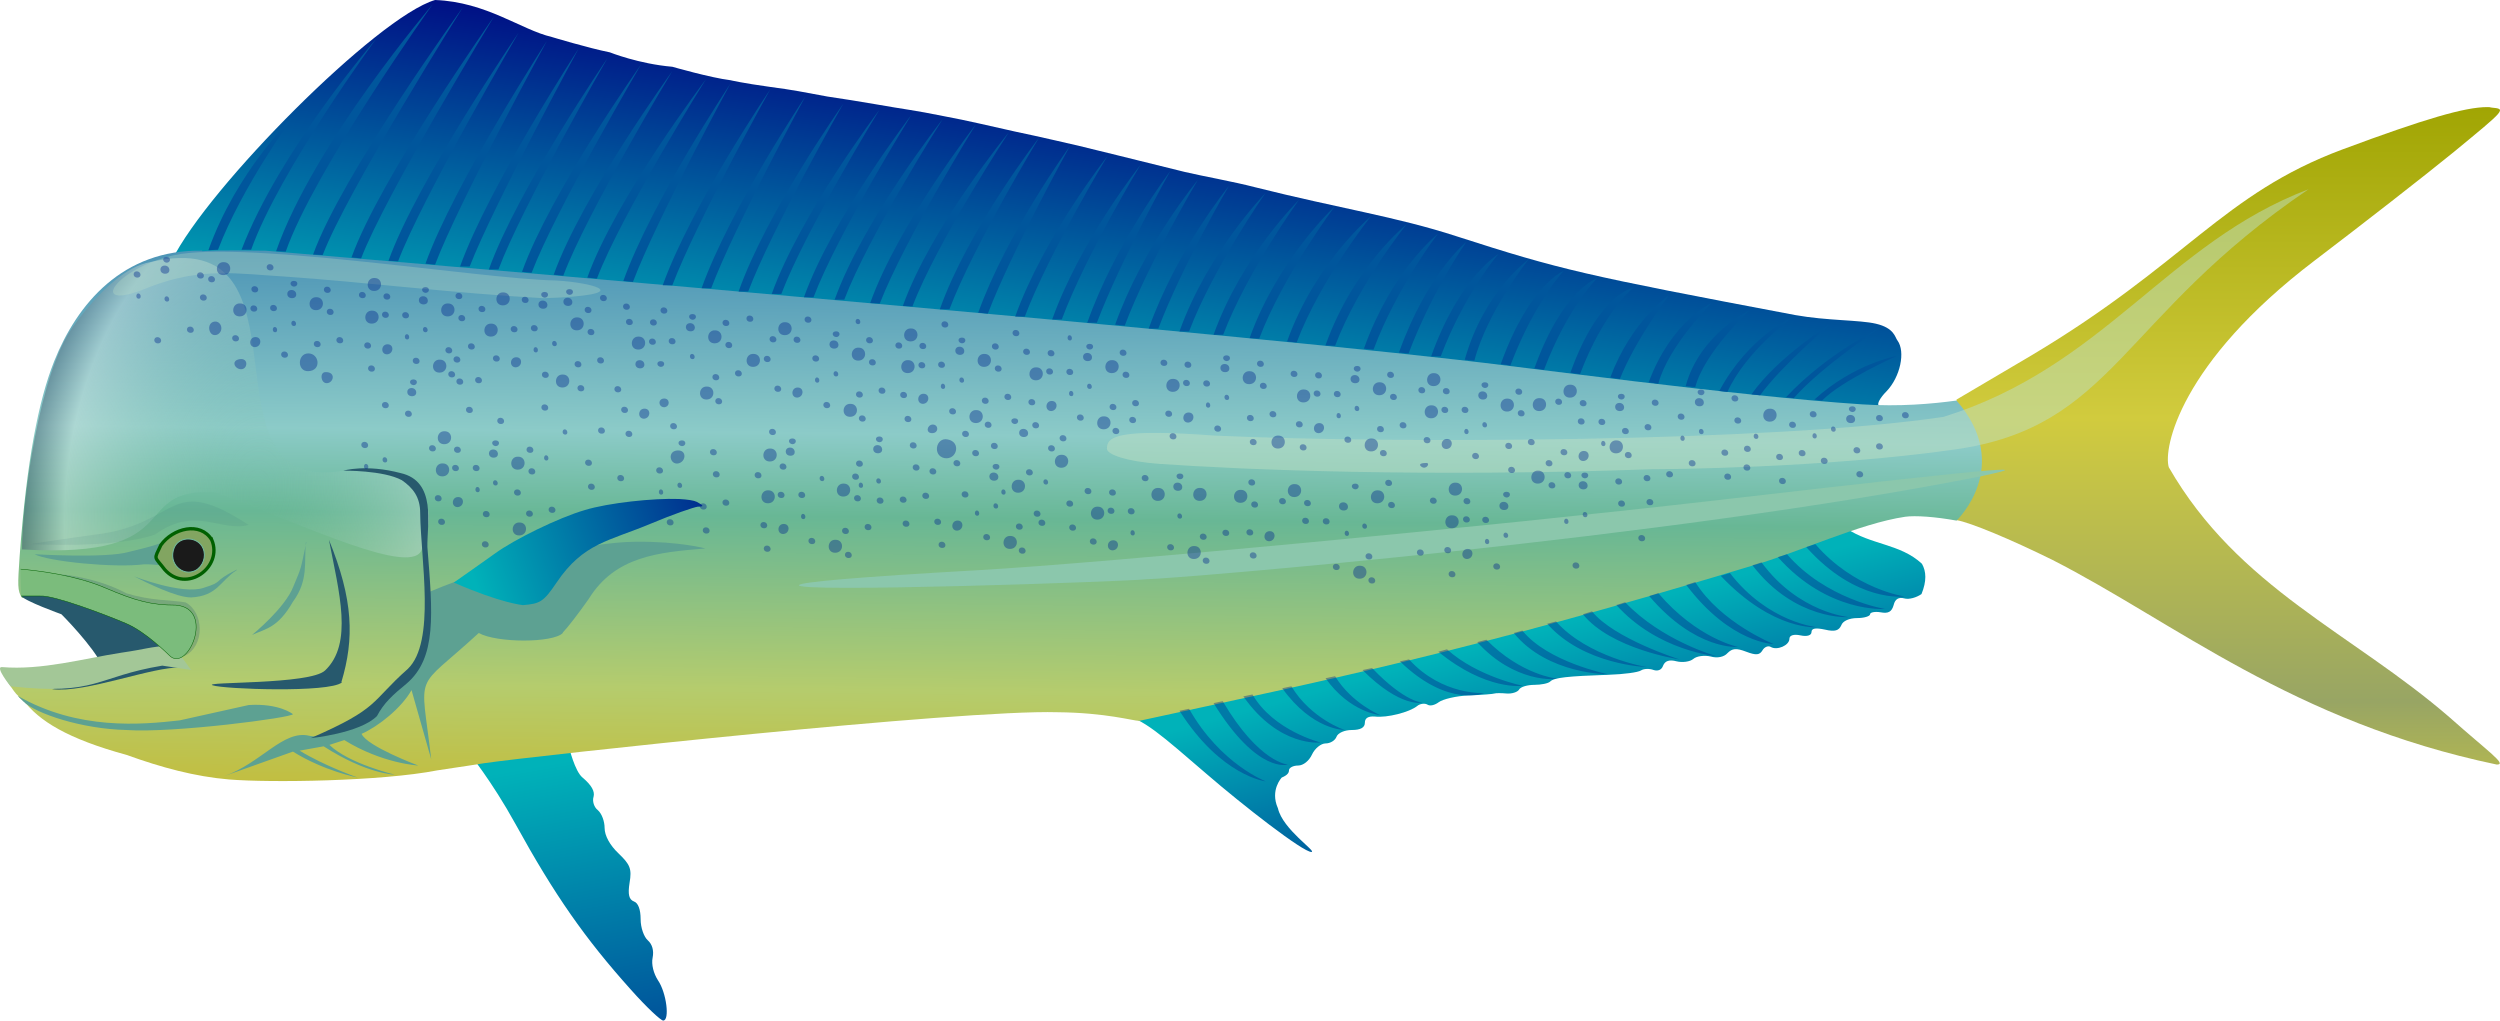
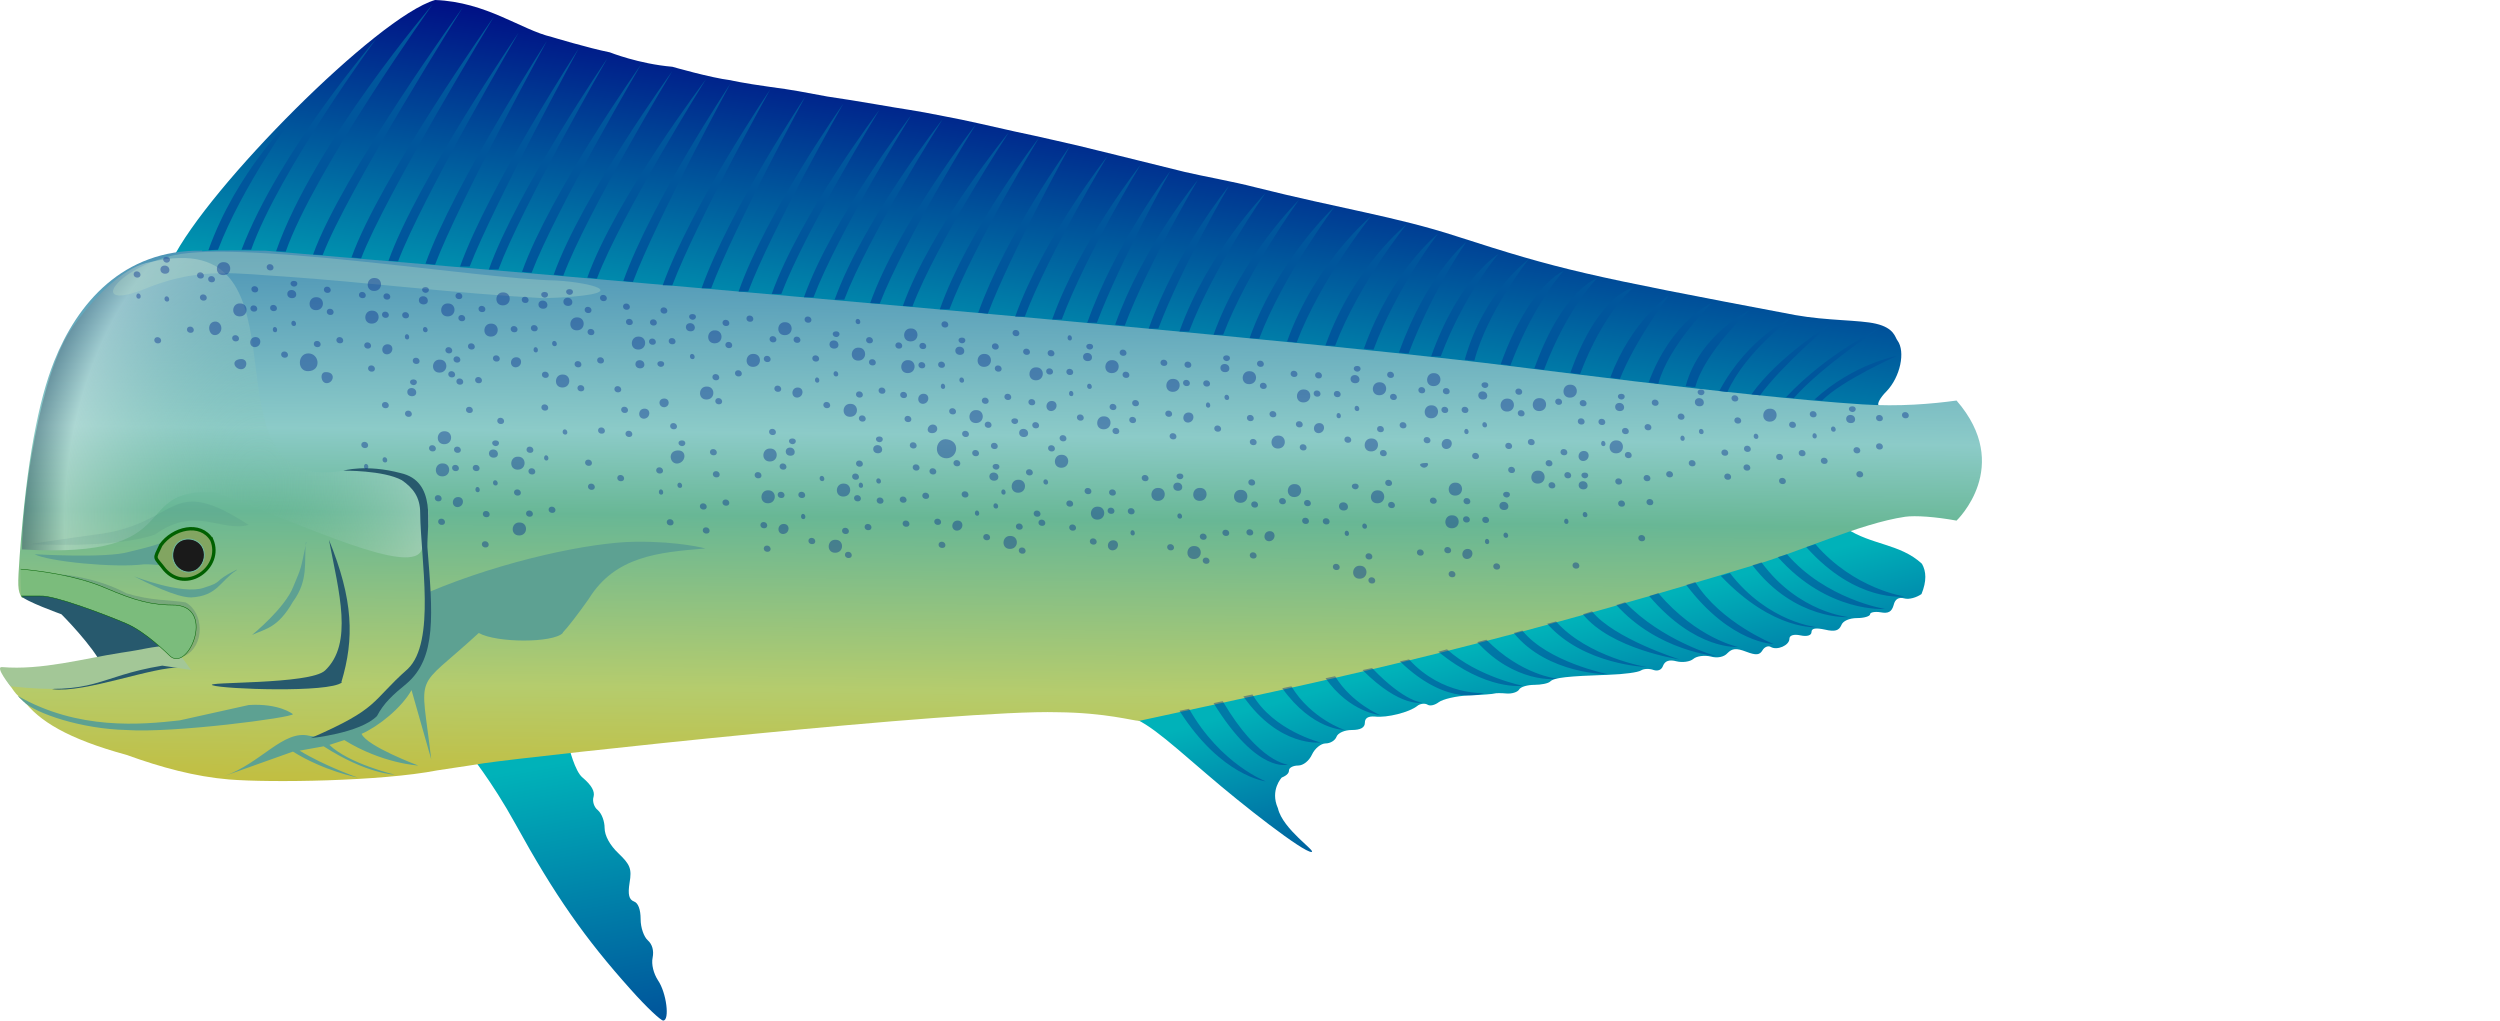
<svg xmlns="http://www.w3.org/2000/svg" xmlns:xlink="http://www.w3.org/1999/xlink" viewBox="-.991 -7.6 520.55 212.5">
  <radialGradient id="a" cx="26.3" cy="114.2" r="25.5" gradientTransform="matrix(.4 -3.1 2 .3 -186.5 142.1)" gradientUnits="userSpaceOnUse">
    <stop stop-color="#6fbb9f" stop-opacity="0" offset="0" />
    <stop stop-color="#cde4de" offset=".769" />
    <stop stop-color="#142846" offset="1" />
  </radialGradient>
  <filter id="b" x="0" width="1" color-interpolation-filters="sRGB">
    <feGaussianBlur stdDeviation=".257" />
  </filter>
  <linearGradient id="c" x1="160.6" x2="150.5" y1="-7.2" y2="69.7" gradientUnits="userSpaceOnUse">
    <stop stop-color="#000080" offset="0" />
    <stop stop-color="#00b2b9" offset="1" />
  </linearGradient>
  <linearGradient id="d" x1="207" x2="188.5" y1="243.7" y2="138.3" gradientUnits="userSpaceOnUse" xlink:href="#c" />
  <linearGradient id="e" x1="307" x2="288.4" y1="199.8" y2="132.1" gradientUnits="userSpaceOnUse" xlink:href="#c" />
  <linearGradient id="f" x1="165.4" x2="100.9" y1="101.1" y2="122.8" gradientUnits="userSpaceOnUse" xlink:href="#c" />
  <linearGradient id="g" x1="160.6" x2="150.5" y1="-5.2" y2="71.7" gradientUnits="userSpaceOnUse" xlink:href="#c" />
  <linearGradient id="h" x1="226.3" x2="224.4" y1="2.1" y2="186.5" gradientUnits="userSpaceOnUse">
    <stop stop-color="#0052a0" offset="0" />
    <stop stop-color="#8ccbc8" offset=".44" />
    <stop stop-color="#68b795" offset=".534" />
    <stop stop-color="#b5cc6d" offset=".729" />
    <stop stop-color="#d4aa00" offset="1" />
  </linearGradient>
  <linearGradient id="i" x1="376" x2="376" y1="11.3" y2="172.9" gradientUnits="userSpaceOnUse" xlink:href="#c">
    <stop stop-color="#9ea300" offset="0" />
    <stop stop-color="#d1cb3e" offset=".422" />
    <stop stop-color="#98a564" offset=".787" />
    <stop stop-color="#d4ce39" offset="1" />
  </linearGradient>
  <path d="m113.9.1c-6.4-1.5-13.6-7.3-24.3-7.7-12 3.5-47.3 39-54.8 54.2l356 30.7-.6-.5c-.4-.3.3-1.6 1.6-2.9 2.9-3 4-8.3 2.3-10.6-.5-.6-.6-2.6-4.5-3.5-3.4-.8-10.1-.6-16.8-1.8-43.9-8.3-48.8-9.4-70.5-16.4-12.6-4.1-24.4-5.8-41.9-10.2-4.6-1.2-10.9-2.3-14.7-3.2-8.4-2.1-21.9-5.4-21.9-5.4s-9-2.1-13.4-3c-5-1.1-9.9-2.3-14.8-3.2-6.4-1.3-8.1-1.4-14.3-2.5-3.4-.6-6.7-1.1-10-1.6-4.8-.9-7.3-1.4-11.9-2-5.8-.8-8.3-1.4-8.3-1.4-4.1-.5-12.1-2.8-12.1-2.8-7-.6-13-3-13-3-4.5-.9-12.1-3.2-12.1-3.2z" fill="url(#g)" />
  <path d="m383.5 102.5-151.1 38.7c4.4.5 8.8 4.6 17.9 12.4 7.4 6.4 20.1 16.3 21.8 16.2 1.1-.1-6-4.7-7-9.1-1.7-3.8.8-6.4.8-6.4 1.2-.5 1.5-1 1.5-1.5s.8-1 1.9-1 2.3-1 2.9-2.3 1.9-2.3 2.8-2.3c1 0 2-.6 2.3-1.4s1.7-1.4 3.2-1.4c1.8 0 2.7-.5 2.7-1.5s.7-1.4 2.1-1.3c2.5.3 7.2-.9 8.8-2.2.6-.5 1.6-.6 2.1-.3.6.4 1.6.1 2.4-.5s3.6-1.3 6.3-1.4 5.1-.3 5.3-.4c.3-.1 1.4-.1 2.5 0s2.3-.3 2.6-.8c.3-.6 1.8-1 3.2-1s2.9-.3 3.3-.7c.8-.8 3.5-1.1 12.2-1.4 3.1-.1 6.1-.5 6.7-.9s1.8-.4 2.6-.1c.9.3 1.7 0 2-.9.4-1 1.3-1.3 2.8-.9 1.2.3 2.8.1 3.5-.5s2.3-.8 3.6-.5c1.4.4 2.8.1 3.5-.7 1-1 1.8-1.1 3.9-.3s2.8.7 3.4-.3c.4-.7 1.2-1 1.7-.7 1.3.8 3.9-.3 3.9-1.7 0-.7.9-1 2.3-.7s2.3 0 2.3-.7c0-.8.9-.9 2.8-.5 2.1.5 2.9.2 3.4-.9.3-.9 1.7-1.5 3.3-1.5 1.5 0 2.7-.4 2.7-.8s1-.6 2.2-.4c1.6.3 2.3-.1 2.7-1.5.3-1.3 1.1-1.7 2.2-1.4 1 .3 2.6-.2 3.6-.9 1.1-2.7 1-4.7.1-6.3-4.5-4.2-10.6-3.9-15.8-7.4z" fill="url(#e)" />
  <path d="m96.5 149s4.9 6 9.8 14.9c8.2 14.9 14.5 23.9 24.1 34.6 3.2 3.6 6.2 6.4 6.7 6.4 1.4 0 .7-5.8-1.1-8.4-.9-1.4-1.4-3.3-1.1-4.7.3-1.5-.1-2.8-1-3.6-.8-.7-1.5-2.6-1.5-4.4 0-2-.5-3.4-1.4-3.7-1-.4-1.3-1.4-.9-3.9.5-2.9.1-3.8-2.3-6.1-1.8-1.7-2.9-3.7-2.9-5.3 0-1.4-.6-3-1.4-3.7-.8-.6-1.2-1.9-.9-2.8.3-1.1-.4-2.4-2.3-4-1.6-1.3-2.8-6.3-2.8-6.3z" fill="url(#d)" />
-   <path d="m516.9 14.7c-4.6 0-12.9 2.4-30.1 8.8-25 9.3-32.6 23.7-64.8 42.9l-15.6 9.2v25.1c2.9.5 11.3 4 20 8.3 25.3 12.9 50 33.7 92.5 42.6 2.2 0-1.7-2.6-9.8-9.8-20.3-17.6-44-26.9-58.5-52.1-1.2-3.9 2.3-21.7 30.3-43 10-7.6 23.1-17.8 29.1-22.7 10.8-8.9 10.9-8.9 7.8-9.2-.3-.1-.6-.1-.9-.1z" fill="url(#i)" />
  <path d="m41.1 44.6c-16.5-.3-26 11-30.8 23-3.3 8.3-5.7 20.6-7.2 40.6-.4 6-.5 7.2.5 8.7 2.5.2 4.8.5 6.2 1.6l14.1 12.1-24.1 2.4s2 3.5 3 4.3c.4.7 1 .8 1 .8 3.3 4.4 9.2 8.1 21.6 11.5 7.2 2.6 14.2 4.5 21.3 5.1 8.6.7 31.6.4 43.4-1.9 1.1-.2 4.9-.7 9.8-1.5 10.4-1.5 99.2-11.2 119.3-10.6 10.1.1 15.8 1.8 17 1.8 39-8.5 67.1-14 127.6-32.3 9.5-2.7 22.4-8.8 31.9-10.2 2.1-.3 6.3 0 10.7.8 0 0 11.9-11.3 0-25-5.1.7-11.9 1.3-19.6.8-26.1-1.7-73-8.1-84.4-9.3-61.3-7-248.1-22.7-248.1-22.7-3 0-9-.2-13.2.1z" fill="url(#h)" />
  <path d="m43.8 94.9c18.5 6.8 41.6 18 43.1 11.7 1.5-6 2.9-7.1-1.7-13.5-2.5-3.5-8.7-2.9-14.7-2.7-31.5 5.5-4.2-52-40.3-43.4-4.5.8-10 5.2-15.9 13.3-7.2 9.7-10.7 36.9-10.7 46.5 35.3 2.1 21.8-12.9 40.2-11.9z" fill="url(#a)" opacity=".5" />
  <path d="m112.3 54.5c19.5-.7 10.6-3.2 2.5-3.7-15.4-.2-68.4-9-80.9-4.9-11.5 3-16.8 11.8-3.6 6.2 10.8-4.1 18-2.7 28.2-2.1 16.1 1.1 35.4 3.5 53.8 4.5z" fill="#bee1c5" opacity=".3" />
  <path d="m131.3 105.2c-9.3.1-27.3 3.9-42.8 10.4-1.2 11.6.9 14.2-10.9 23.3-4.4 2.4-9.7 7.7-14.2 6.7-5.4-1.3-10 5.7-17.7 8.4l14.3-5.1c6.6 4.1 13.5 5.4 13.5 5.4s-6.9-2.4-12.1-5.6l5-.9c9 5.8 14.8 5.9 14.8 5.9s-9.6-2.3-13.6-6.2l3.1-1c7.9 4.9 15.4 5.3 15.4 5.3s-10.7-4-11.8-6.6c3.6-1.6 8.3-5.4 10.4-9.1l4.1 14.4c-2.2-19.1-3.8-13.7 9.9-26.3 3.7 2.1 15.5 2.1 17.5 0v-.1c.9-.9 3.3-4 5.4-7 5.5-8.9 14.5-9.7 24.3-10.5 0 0-5.4-1.5-14.6-1.4z" fill="#5da192" />
  <g fill="#27596d">
    <path d="m83.6 134.8c6.4-5.4 5.5-14.6 4.4-28.5-.1-4.7 2-13.7-5.6-15.4-7.2-1.9-11.9-.5-11.9-.5s8.4-.1 12.2 2c2.3 1.6 3.8 3.5 3.8 6.8.1 9.7 3.3 26.9-2.6 32.5-7.8 6.9-5.7 8.1-20.2 14.4 0 0 10.2-1 13.8-4.6 1.4-2.7 3.4-4.5 6.1-6.7z" />
    <path d="m3.8 114.1-.3 2.4c.5 1 8.3 3.8 8.3 3.8s6.7 6.7 8.6 10.9l-10.5 4.7c6.8.9 21.1-4.8 26.8-4.5l-7.9-7.7c-11.1-5.4-12.4-7.5-25-9.6z" />
    <path transform="matrix(.9 .5 -.5 .9 59.9 -.3)" d="m41.8 120.4c-10-2-19.6-1.9-29.8-2.3 0 0 6.4-3 13.5-3.1 5.1-1.1 8.5-3.2 11.3-4.2 4.2-.1 7.8 5.7 5.1 9.6z" filter="url(#b)" opacity=".5" />
  </g>
  <path d="m35 126.7c-5.6.5-5.2.8-10.7 1.6-7.8 1.2-16.6 3.7-24.9 3-1.5-.1 1.8 4 1.8 4 18.1 2 17.7-2 31.6-4.3l6 .9z" fill="#a3c797" />
  <path d="m3.4 116.5h4c2.8-.2 13.6 3.9 17.8 5.7 4.1 1.7 9 6.6 9 6.6 3.8 4.1 9.8-9.8 1.4-10.4-5.1 0-8.4-.9-14.7-3.6s-14.2-3.6-17.6-3.9" fill="#7bbc7c" stroke="#006000" stroke-width=".1" />
  <path d="m62.8 105.3c-1.3 6-.9 4.9-2.7 9.2-1.7 4.5-8.6 10.1-8.6 10.1 2.9-1.3 5.4-1.5 8.5-6.9 3.3-4.5 2.3-8.2 2.7-12.4z" fill="#5da192" />
-   <path d="m140.4 96.3c-5.3-.2-14.7.8-19.6 2.3-5.5 1.6-14.7 6.1-18.8 9.1-1.5 1.1-7.8 5.5-8.5 6 9.8 4.3 14.4 4.7 14.4 4.7 3.6-.3 4.3-.7 7-4.7 5.6-8.3 10.9-8.6 19.7-12.3 4.5-1.9 8.9-3.4 9.7-3.5 1.3 0 1.3-.2-.2-1-.6-.3-1.9-.5-3.7-.6z" fill="url(#f)" />
  <path d="m31.3 103.7c-8.5 3-26 2-26 2 4-.7 15.1-2.2 15.1-2.2 16.2-2.6 13.9-12.5 30.4-1.8-5.7 1.6-11.1-4.1-19.5 2z" fill="#27596d" filter="url(#b)" opacity=".3" />
  <path d="m37.9 103.3c-5.6 2.5-7.5 2.9-12 4-4.6 1.4-19.7.5-19.7.5 2.8 1.5 16.6 2.9 22.8 2.1 5.5-.1 9.4 2.3 13.1.1z" fill="#5da192" />
  <path d="m43.1 104.8c-2.4-3.9-8.1-2.4-10.6 1.1-1.5 3.2-1.4 2.2.8 5.1 4.5 5.1 12.2-.5 9.8-6.2z" fill="#82a561" stroke="#006000" stroke-width=".7" />
  <path d="m39.7 111.2c1.6-.9 2.3-2.9 1.6-4.6-1-2.5-4.9-2.7-6-.2-1.4 3.4 1.8 6.1 4.4 4.8z" fill="#1a1a1a" stroke="#71bca1" stroke-width=".2" />
  <path d="m50.8 139.2c6.4-.4 9.2 1.9 9.2 1.9 0 .7-24.9 4-34.7 3.3-9.2-.2-18.9-3.4-21.5-6l-1.1-1.1c12.6 7.2 25.7 6 33.7 5.1z" fill="#5da192" />
  <path d="m48.3 111c-5.4 2.7-2.4 2.4-6.9 3.8-4.5 1.5-14.5-2.4-14.5-2.4 2.8 1.4 8.8 4.4 11.9 4.4 5.5-.3 6-3.4 9.5-5.7z" fill="#5da192" />
-   <path d="m203.1 111.1c-26.6 1.5-37 2.5-37.7 3.1-1.8 1.7 67.9-.7 72.5-1.2 5.5-.1 108.2-8.4 173.9-21.5 8.2-1.8 13.5-2.9-54.8 5-49.4 5.7-127.9 13.1-153.9 14.6z" fill="#8bc7ac" />
-   <path d="m479.7 31.8c-29.5 11.2-42.4 36.9-76 47.4-35.5 5.3-114.8 5.6-151.7 3.9-20.5-1.5-22.6.2-22.5 2.8.1 1.1 3.9 2.6 11.1 3.1 17.2 1.2 55.2 2.8 102.4 1.1 2.8 0 35.6-.2 63-4.1 33.3-4.7 34.3-27.5 73.7-54.2z" fill="#bee1c5" opacity=".5" />
  <path d="m70.1 134.4c2.7-9 2.5-17.1-2.6-29.6 2.1 10.9 5.1 21.6-.8 27.2-3.1 3-25.8 2.3-23.4 3.1 2.3.8 24.2 1.6 26.9-.6z" fill="#27596d" />
  <g fill="#00268c">
    <path d="m210.3 80.7c.9 0 1-1.2 0-1.2s-.9 1.1 0 1.2zm6.4 11.5c.6 0 .8 1.1.1 1.1s-.7-1.1-.1-1.1zm-4.6-10.5c1.2 0 1.4 1.7.1 1.7s-1.3-1.7-.1-1.7zm8.2 1.3c.9 0 1.1 1.3.1 1.3s-1-1.3-.1-1.3zm-5.4 15.7c.9 0 1.1 1.3.1 1.3s-1-1.3-.1-1.3zm3-13.6c.9 0 1.1 1.3.1 1.3s-1-1.3-.1-1.3zm16.9-5.9c.9 0 1.1 1.3.1 1.3s-1-1.3-.1-1.3zm-12.5 22.4c.9 0 1.1 1.3.1 1.3s-1-1.3-.1-1.3zm-.6-5c.9 0 1.1 1.3.1 1.3s-1-1.3-.1-1.3zm-13.8-2.3c.6 0 .7 1.1.1 1.1-.7 0-.6-1.1-.1-1.1zm-1.9-9.7c.9 0 1.1 1.3.1 1.3s-1-1.3-.1-1.3zm-88.4-30.8c.9 0 1-1.2 0-1.2s-.9 1.1 0 1.2zm60 5c.6 0 .8 1.1.1 1.1s-.7-1.1-.1-1.1zm-60.4-4.4c1.2 0 1.4 1.7.1 1.7s-1.3-1.7-.1-1.7zm20 2c.9 0 1.1 1.3.1 1.3s-1-1.3-.1-1.3zm58.5 2.9c.9 0 1.1 1.3.1 1.3s-1-1.3-.1-1.3zm-71.1-5.5c.9 0 1.1 1.3.1 1.3s-1-1.3-.1-1.3zm42.6 4.5c.9 0 1.1 1.3.1 1.3s-1-1.3-.1-1.3zm-12.1-.2c.9 0 1.1 1.3.1 1.3s-1-1.3-.1-1.3zm55.4 3c.9 0 1.1 1.3.1 1.3s-1-1.3-.1-1.3zm11.2 1.1c.6 0 .7 1.1.1 1.1-.7 0-.6-1.1-.1-1.1zm-92.3-6.6c.9 0 1.1 1.3.1 1.3s-1-1.3-.1-1.3zm11.6 29.7c.9 0 1-1.2 0-1.2s-.9 1.1 0 1.2zm-.5 7.6c.6 0 .8 1.1.1 1.1s-.7-1.1-.1-1.1zm-.5-6.7c2.1-.2 1.9 2.4.2 2.7s-2.3-2.5-.2-2.7zm8.1 4.3c.9 0 1.1 1.3.1 1.3s-1-1.3-.1-1.3zm-9.6 10c.9 0 1.1 1.3.1 1.3s-1-1.3-.1-1.3zm9-14.6c.9 0 1.1 1.3.1 1.3s-1-1.3-.1-1.3zm2.6 10.5c.9 0 1.1 1.3.1 1.3s-1-1.3-.1-1.3zm-4.1 5.8c.9 0 1.1 1.3.1 1.3s-1-1.3-.1-1.3zm-.6-5c.9 0 1.1 1.3.1 1.3s-1-1.3-.1-1.3zm-8.8-2.9c.6 0 .7 1.1.1 1.1-.7 0-.6-1.1-.1-1.1zm-.3-4.6c.9 0 1.1 1.3.1 1.3s-1-1.3-.1-1.3zm192.7 2.3c.9 0 1-1.2 0-1.2s-.9 1.1 0 1.2zm0 7c.6 0 .8 1.1.1 1.1s-.7-1.1-.1-1.1zm-.4-6.4c1.2 0 1.4 1.7.1 1.7s-1.3-1.7-.1-1.7zm8 4c.9 0 1.1 1.3.1 1.3s-1-1.3-.1-1.3zm-9.5 12.9c.9 0 1.1 1.3.1 1.3s-1-1.3-.1-1.3zm8.9-17.5c.9 0 1.1 1.3.1 1.3s-1-1.3-.1-1.3zm10.6-1.5c.9 0 1.1 1.3.1 1.3s-1-1.3-.1-1.3zm-4.1 5.8c.9 0 1.1 1.3.1 1.3s-1-1.3-.1-1.3zm-.6-5c.9 0 1.1 1.3.1 1.3s-1-1.3-.1-1.3zm-16.8 9.1c.6 0 .7 1.1.1 1.1-.7 0-.6-1.1-.1-1.1zm15.7 3.4c.9 0 1.1 1.3.1 1.3s-1-1.3-.1-1.3zm43.9-25.6c.9 0 1-1.2 0-1.2s-.9 1.1 0 1.2zm-4 3c.6 0 .8 1.1.1 1.1s-.7-1.1-.1-1.1zm3.6-2.4c1.2 0 1.4 1.7.1 1.7s-1.3-1.7-.1-1.7zm6 0c.9 0 1.1 1.3.1 1.3s-1-1.3-.1-1.3zm-11.5 8.9c.9 0 1.1 1.3.1 1.3s-1-1.3-.1-1.3zm16.9-9.5c.9 0 1.1 1.3.1 1.3s-1-1.3-.1-1.3zm-5.4 6.5c.9 0 1.1 1.3.1 1.3s-1-1.3-.1-1.3zm-4.1 5.8c.9 0 1.1 1.3.1 1.3s-1-1.3-.1-1.3zm-.6-5c.9 0 1.1 1.3.1 1.3s-1-1.3-.1-1.3zm-8.8-2.9c.6 0 .7 1.1.1 1.1-.7 0-.6-1.1-.1-1.1zm-.3-4.6c.9 0 1.1 1.3.1 1.3s-1-1.3-.1-1.3zm-23.3-3.3c.9 0 1-1.2 0-1.2s-.9 1.1 0 1.2zm0 7c.6 0 .8 1.1.1 1.1s-.7-1.1-.1-1.1zm-.4-6.4c1.2 0 1.4 1.7.1 1.7s-1.3-1.7-.1-1.7zm8 4c.9 0 1.1 1.3.1 1.3s-1-1.3-.1-1.3zm-9.5 8.9c.9 0 1.1 1.3.1 1.3s-1-1.3-.1-1.3zm8.9-13.5c.9 0 1.1 1.3.1 1.3s-1-1.3-.1-1.3zm2.6 10.5c.9 0 1.1 1.3.1 1.3s-1-1.3-.1-1.3zm-4.1 5.8c.9 0 1.1 1.3.1 1.3s-1-1.3-.1-1.3zm-.6-5c.9 0 1.1 1.3.1 1.3s-1-1.3-.1-1.3zm-8.8-2.9c.6 0 .7 1.1.1 1.1-.7 0-.6-1.1-.1-1.1zm-.3-4.6c.9 0 1.1 1.3.1 1.3s-1-1.3-.1-1.3zm-315.3-31.4c.9 0 1-1.2 0-1.2s-.9 1.1 0 1.2zm0 7c.6 0 .8 1.1.1 1.1s-.7-1.1-.1-1.1zm-.4-6.4c1.2 0 1.4 1.7.1 1.7s-1.3-1.7-.1-1.7zm8 6c.9 0 1.1 1.3.1 1.3s-1-1.3-.1-1.3zm-9.5 8.9c.9 0 1.1 1.3.1 1.3s-1-1.3-.1-1.3zm8.9-13.5c.9 0 1.1 1.3.1 1.3s-1-1.3-.1-1.3zm2.8 10.3c1.6-.4 2.3 2 .7 2.7-1.7.6-2.3-2.3-.7-2.7zm11.7-12c.9 0 1.1 1.3.1 1.3s-1-1.3-.1-1.3zm-16.6 13c.9 0 1.1 1.3.1 1.3s-1-1.3-.1-1.3zm-10.8-6.9c.6 0 .7 1.1.1 1.1-.7 0-.6-1.1-.1-1.1zm-.3-4.6c.9 0 1.1 1.3.1 1.3s-1-1.3-.1-1.3zm57.6 23.7c.9 0 1-1.2 0-1.2s-.9 1.1 0 1.2zm-6 15c.6 0 .8 1.1.1 1.1s-.7-1.1-.1-1.1zm5.6-14.4c1.2 0 1.4 1.7.1 1.7s-1.3-1.7-.1-1.7zm10-2c.9 0 1.1 1.3.1 1.3s-1-1.3-.1-1.3zm-15.5 4.9c.9 0 1.1 1.3.1 1.3s-1-1.3-.1-1.3zm14.9-9.5c.9 0 1.1 1.3.1 1.3s-1-1.3-.1-1.3zm2.6 10.5c.9 0 1.1 1.3.1 1.3s-1-1.3-.1-1.3zm1.9-6.2c.9 0 1.1 1.3.1 1.3s-1-1.3-.1-1.3zm-14.6 7c.9 0 1.1 1.3.1 1.3s-1-1.3-.1-1.3zm-8.8 11.1c.6 0 .7 1.1.1 1.1-.7 0-.6-1.1-.1-1.1zm-.3-4.6c.9 0 1.1 1.3.1 1.3s-1-1.3-.1-1.3zm61.7-15.6c.9 0 1-1.2 0-1.2s-.9 1.1 0 1.2zm-20 13c.6 0 .8 1.1.1 1.1s-.7-1.1-.1-1.1zm15.6-14.4c1.2 0 1.4 1.7.1 1.7s-1.3-1.7-.1-1.7zm-8 14c.9 0 1.1 1.3.1 1.3s-1-1.3-.1-1.3zm-17.5 12.9c.9 0 1.1 1.3.1 1.3s-1-1.3-.1-1.3zm20.9-21.5c.9 0 1.1 1.3.1 1.3s-1-1.3-.1-1.3zm.6 18.5c.9 0 1.1 1.3.1 1.3s-1-1.3-.1-1.3zm-6.1 1.8c.9 0 1.1 1.3.1 1.3s-1-1.3-.1-1.3zm-.6-5c.9 0 1.1 1.3.1 1.3s-1-1.3-.1-1.3zm-8.8-.9c.6 0 .7 1.1.1 1.1-.7 0-.6-1.1-.1-1.1zm-.3-10.6c.9 0 1.1 1.3.1 1.3s-1-1.3-.1-1.3zm191.9 23.3c.9 0 1.1 1.3.1 1.3s-1-1.3-.1-1.3zm8.4-3.9c.9 0 1-1.2 0-1.2s-.9 1.1 0 1.2zm-10.6-3.1c1.8 0 1.8 2.7-.1 2.7s-1.7-2.8.1-2.7zm33.5-8.8c1.8 0 1.8 2.7-.1 2.7s-1.7-2.8.1-2.7zm-16.3 6.3c1.8 0 1.8 2.7-.1 2.7s-1.7-2.8.1-2.7zm-6.8 12.9c.6 0 .8 1.1.1 1.1s-.7-1.1-.1-1.1zm-.4-6.4c1.2 0 1.4 1.7.1 1.7s-1.3-1.7-.1-1.7zm-14.7-.9c.9 0 1.1 1.3.1 1.3s-1-1.3-.1-1.3zm24.7-3.2c.9 0 1.1 1.3.1 1.3s-1-1.3-.1-1.3zm-11.5 16.9c.9 0 1.1 1.3.1 1.3s-1-1.3-.1-1.3zm-9.3 1.6c.9 0 1.1 1.3.1 1.3s-1-1.3-.1-1.3zm20.2-23.1c.9 0 1.1 1.3.1 1.3s-1-1.3-.1-1.3zm20.6-7.5c.9 0 1.1 1.3.1 1.3s-1-1.3-.1-1.3zm-4.1 5.8c.9 0 1.1 1.3.1 1.3s-1-1.3-.1-1.3zm-.6-5c.9 0 1.1 1.3.1 1.3s-1-1.3-.1-1.3zm-33 14.6c.9 0 1.1 1.3.1 1.3s-1-1.3-.1-1.3zm-4 10.2c.9 0 1.1 1.3.1 1.3s-1-1.3-.1-1.3zm8.2-1.7c.6 0 .7 1.1.1 1.1-.7 0-.6-1.1-.1-1.1zm-4 2.1c1.4 0 1.3 2-.1 2.1-1.4 0-1.3-2.1.1-2.1zm3.7-6.7c.9 0 1.1 1.3.1 1.3s-1-1.3-.1-1.3zm-6.9-.3c1.8 0 1.8 2.7-.1 2.7s-1.7-2.8.1-2.7zm-30.6.5c.9 0 1.1 1.3.1 1.3s-1-1.3-.1-1.3zm10.4-5.9c.9 0 1-1.2 0-1.2s-.9 1.1 0 1.2zm-12.6-1.1c1.8 0 1.8 2.7-.1 2.7s-1.7-2.8.1-2.7zm13.6 17c1.8 0 1.8 2.7-.1 2.7s-1.7-2.8.1-2.7zm3.7-15.7c1.8 0 1.8 2.7-.1 2.7s-1.7-2.8.1-2.7zm-2.8 6.9c.6 0 .8 1.1.1 1.1s-.7-1.1-.1-1.1zm-4.4-4.4c1.2 0 1.4 1.7.1 1.7s-1.3-1.7-.1-1.7zm-12.7-.9c.9 0 1.1 1.3.1 1.3s-1-1.3-.1-1.3zm22.7.8c.9 0 1.1 1.3.1 1.3s-1-1.3-.1-1.3zm-11.5 12.9c.9 0 1.1 1.3.1 1.3s-1-1.3-.1-1.3zm-17.3-2.4c.9 0 1.1 1.3.1 1.3s-1-1.3-.1-1.3zm28.2-15.1c.9 0 1.1 1.3.1 1.3s-1-1.3-.1-1.3zm6.6 14.5c.9 0 1.1 1.3.1 1.3s-1-1.3-.1-1.3zm-10.1 5.8c.9 0 1.1 1.3.1 1.3s-1-1.3-.1-1.3zm-.6-5c.9 0 1.1 1.3.1 1.3s-1-1.3-.1-1.3zm-12.8-11.1c.9 0 1.1 1.3.1 1.3s-1-1.3-.1-1.3zm-12 6.1c.9 0 1.1 1.3.1 1.3s-1-1.3-.1-1.3zm20.2.3c.6 0 .7 1.1.1 1.1-.7 0-.6-1.1-.1-1.1zm-16 .1c1.4 0 1.3 2-.1 2.1-1.4 0-1.3-2.1.1-2.1zm11.7-2.7c.9 0 1.1 1.3.1 1.3s-1-1.3-.1-1.3zm-34.9-6.3c1.8 0 1.8 2.7-.1 2.7s-1.7-2.8.1-2.7zm-9.9 4.1c.9 0 1.1 1.3.1 1.3s-1-1.3-.1-1.3zm14.4-5.9c.9 0 1-1.2 0-1.2s-.9 1.1 0 1.2zm-24.6-5.1c1.8 0 1.8 2.7-.1 2.7s-1.7-2.8.1-2.7zm27.6 19c1.8 0 1.8 2.7-.1 2.7s-1.7-2.8.1-2.7zm9.7-11.7c1.8 0 1.8 2.7-.1 2.7s-1.7-2.8.1-2.7zm-12.8 4.9c.6 0 .8 1.1.1 1.1s-.7-1.1-.1-1.1zm-.4-6.4c1.2 0 1.4 1.7.1 1.7s-1.3-1.7-.1-1.7zm-18.7 1.1c.9 0 1.1 1.3.1 1.3s-1-1.3-.1-1.3zm34.7 2.8c.9 0 1.1 1.3.1 1.3s-1-1.3-.1-1.3zm-17.5 8.9c.9 0 1.1 1.3.1 1.3s-1-1.3-.1-1.3zm-5.3-14.4c.9 0 1.1 1.3.1 1.3s-1-1.3-.1-1.3zm22.2.9c.9 0 1.1 1.3.1 1.3s-1-1.3-.1-1.3zm-5.4 10.5c.9 0 1.1 1.3.1 1.3s-1-1.3-.1-1.3zm-4.1 5.8c.9 0 1.1 1.3.1 1.3s-1-1.3-.1-1.3zm-.6-5c.9 0 1.1 1.3.1 1.3s-1-1.3-.1-1.3zm-18.9-9.2c.9 0 1.1 1.3.1 1.3s-1-1.3-.1-1.3zm-4 10.2c.9 0 1.1 1.3.1 1.3s-1-1.3-.1-1.3zm8.2-1.7c.6 0 .7 1.1.1 1.1-.7 0-.6-1.1-.1-1.1zm-4 2.1c1.4 0 1.3 2-.1 2.1-1.4 0-1.3-2.1.1-2.1zm3.7-6.7c.9 0 1.1 1.3.1 1.3s-1-1.3-.1-1.3zm-6.9-.3c1.8 0 1.8 2.7-.1 2.7s-1.7-2.8.1-2.7zm100.6-18.4c.9 0 1.1 1.3.1 1.3s-1-1.3-.1-1.3zm8.4-3.9c.9 0 1-1.2 0-1.2s-.9 1.1 0 1.2zm-10.6-3.1c1.8 0 1.8 2.7-.1 2.7s-1.7-2.8.1-2.7zm41.6 5c1.8 0 1.8 2.7-.1 2.7s-1.7-2.8.1-2.7zm-3 5.2c.6 0 .8 1.1.1 1.1s-.7-1.1-.1-1.1zm-28.4-6.4c1.2 0 1.4 1.7.1 1.7s-1.3-1.7-.1-1.7zm-12.7-.9c.9 0 1.1 1.3.1 1.3s-1-1.3-.1-1.3zm48.7 4.8c.9 0 1.1 1.3.1 1.3s-1-1.3-.1-1.3zm-9.5 8.9c.9 0 1.1 1.3.1 1.3s-1-1.3-.1-1.3zm-37.3 1.6c.9 0 1.1 1.3.1 1.3s-1-1.3-.1-1.3zm18.2-15.1c.9 0 1.1 1.3.1 1.3s-1-1.3-.1-1.3zm30.6 10.5c.9 0 1.1 1.3.1 1.3s-1-1.3-.1-1.3zm-4.1 5.8c.9 0 1.1 1.3.1 1.3s-1-1.3-.1-1.3zm-.6-5c.9 0 1.1 1.3.1 1.3s-1-1.3-.1-1.3zm-40.9-11.2c.9 0 1.1 1.3.1 1.3s-1-1.3-.1-1.3zm-4 10.2c.9 0 1.1 1.3.1 1.3s-1-1.3-.1-1.3zm8.2-1.7c.6 0 .7 1.1.1 1.1-.7 0-.6-1.1-.1-1.1zm-4 2.1c1.4 0 1.3 2-.1 2.1-1.4 0-1.3-2.1.1-2.1zm3.7-6.7c.9 0 1.1 1.3.1 1.3s-1-1.3-.1-1.3zm-12.9-4.3c1.8 0 1.8 2.7-.1 2.7s-1.7-2.8.1-2.7zm-19.8 1.8c.9 0 1.1 1.3.1 1.3s-1-1.3-.1-1.3zm8.4-3.9c.9 0 1-1.2 0-1.2s-.9 1.1 0 1.2zm-10.6-3.1c1.8 0 1.8 2.7-.1 2.7s-1.7-2.8.1-2.7zm-32.4 13c1.8 0 1.8 2.7-.1 2.7s-1.7-2.8.1-2.7zm47.7-7.7c1.8 0 1.8 2.7-.1 2.7s-1.7-2.8.1-2.7zm-4.8 4.9c.6 0 .8 1.1.1 1.1s-.7-1.1-.1-1.1zm-.4-6.4c1.2 0 1.4 1.7.1 1.7s-1.3-1.7-.1-1.7zm-12.7-.9c.9 0 1.1 1.3.1 1.3s-1-1.3-.1-1.3zm20.7 4.8c.9 0 1.1 1.3.1 1.3s-1-1.3-.1-1.3zm-9.5 8.9c.9 0 1.1 1.3.1 1.3s-1-1.3-.1-1.3zm-10.2 2.1c.9 0 0 1.5-1 .8-.8-.6.1-.8 1-.8zm19.2-15.5c.9 0 1.1 1.3.1 1.3s-1-1.3-.1-1.3zm2.6 10.5c.9 0 1.1 1.3.1 1.3s-1-1.3-.1-1.3zm-4.1 5.8c.9 0 1.1 1.3.1 1.3s-1-1.3-.1-1.3zm-.6-5c.9 0 1.1 1.3.1 1.3s-1-1.3-.1-1.3zm-13-11.4c.9 0 1.1 1.3.1 1.3s-1-1.3-.1-1.3zm-4 10.2c.9 0 1.1 1.3.1 1.3s-1-1.3-.1-1.3zm8.2-1.7c.6 0 .7 1.1.1 1.1-.7 0-.6-1.1-.1-1.1zm-4 2.1c1.4 0 1.3 2-.1 2.1-1.4 0-1.3-2.1.1-2.1zm3.7-6.7c.9 0 1.1 1.3.1 1.3s-1-1.3-.1-1.3zm-6.9-.3c1.8 0 1.8 2.7-.1 2.7s-1.7-2.8.1-2.7zm-23.9-3.1c.9 0 1.1 1.3.1 1.3s-1-1.3-.1-1.3zm8.4-3.9c.9 0 1-1.2 0-1.2s-.9 1.1 0 1.2zm3 13.9c1.8 0 1.8 2.7-.1 2.7s-1.7-2.8.1-2.7zm1.7-11.7c1.8 0 1.8 2.7-.1 2.7s-1.7-2.8.1-2.7zm-4.8 4.9c.6 0 .8 1.1.1 1.1s-.7-1.1-.1-1.1zm-.4-6.4c1.2 0 1.4 1.7.1 1.7s-1.3-1.7-.1-1.7zm-12.7-.9c.9 0 1.1 1.3.1 1.3s-1-1.3-.1-1.3zm20.7 4.8c.9 0 1.1 1.3.1 1.3s-1-1.3-.1-1.3zm-9.5 8.9c.9 0 1.1 1.3.1 1.3s-1-1.3-.1-1.3zm-9.3 1.6c.9 0 1.1 1.3.1 1.3s-1-1.3-.1-1.3zm18.2-15.1c.9 0 1.1 1.3.1 1.3s-1-1.3-.1-1.3zm2.6 10.5c.9 0 1.1 1.3.1 1.3s-1-1.3-.1-1.3zm-4.1 5.8c.9 0 1.1 1.3.1 1.3s-1-1.3-.1-1.3zm-.6-5c.9 0 1.1 1.3.1 1.3s-1-1.3-.1-1.3zm-12.9-11.2c.9 0 1.1 1.3.1 1.3s-1-1.3-.1-1.3zm-4 10.2c.9 0 1.1 1.3.1 1.3s-1-1.3-.1-1.3zm8.2-1.7c.6 0 .7 1.1.1 1.1-.7 0-.6-1.1-.1-1.1zm-4 2.1c1.4 0 1.3 2-.1 2.1-1.4 0-1.3-2.1.1-2.1zm3.7-6.7c.9 0 1.1 1.3.1 1.3s-1-1.3-.1-1.3zm-6.9-.3c1.8 0 1.8 2.7-.1 2.7s-1.7-2.8.1-2.7zm-70.5 8.6c.9 0 1.1 1.3.1 1.3s-1-1.3-.1-1.3zm6.4 8.1c.9 0 1-1.2 0-1.2s-.9 1.1 0 1.2zm-10.1-6.3c2.9.5 2 4.3-.6 3.9-2.6-.5-1.8-4.4.6-3.9zm13.1 20.1c1.8 0 1.8 2.7-.1 2.7s-1.7-2.8.1-2.7zm1.7-11.7c1.8 0 1.8 2.7-.1 2.7s-1.7-2.8.1-2.7zm-4.8 4.9c.6 0 .8 1.1.1 1.1s-.7-1.1-.1-1.1zm-.4-6.4c1.2 0 1.4 1.7.1 1.7s-1.3-1.7-.1-1.7zm-12.7-.9c.9 0 1.1 1.3.1 1.3s-1-1.3-.1-1.3zm6.7 4.8c.9 0 1.1 1.3.1 1.3s-1-1.3-.1-1.3zm4.5 8.9c.9 0 1.1 1.3.1 1.3s-1-1.3-.1-1.3zm-9.3 1.6c.9 0 1.1 1.3.1 1.3s-1-1.3-.1-1.3zm18.2-15.1c.9 0 1.1 1.3.1 1.3s-1-1.3-.1-1.3zm2.6 10.5c.9 0 1.1 1.3.1 1.3s-1-1.3-.1-1.3zm-4.1 5.8c.9 0 1.1 1.3.1 1.3s-1-1.3-.1-1.3zm-.6-5c.9 0 1.1 1.3.1 1.3s-1-1.3-.1-1.3zm-13-13.2c.9 0 1.1 1.3.1 1.3s-1-1.3-.1-1.3zm-4 12.2c.9 0 1.1 1.3.1 1.3s-1-1.3-.1-1.3zm8.2-1.7c.6 0 .7 1.1.1 1.1-.7 0-.6-1.1-.1-1.1zm-4 2.1c1.4 0 1.3 2-.1 2.1-1.4 0-1.3-2.1.1-2.1zm3.7-14.7c.9 0 1.1 1.3.1 1.3s-1-1.3-.1-1.3zm-8.9-5.3c1.3 0 1.3 1.8-.1 1.8s-1.1-1.7.1-1.8zm-31.6 14c.9 0 1.1 1.3.1 1.3s-1-1.3-.1-1.3zm2.4-9.9c.9 0 1-1.2 0-1.2s-.9 1.1 0 1.2zm-4.6.9c1.8 0 1.8 2.7-.1 2.7s-1.7-2.8.1-2.7zm13.6 19c1.8 0 1.8 2.7-.1 2.7s-1.7-2.8.1-2.7zm1.7-11.7c1.8 0 1.8 2.7-.1 2.7s-1.7-2.8.1-2.7zm7.2-1.1c.6 0 .8 1.1.1 1.1s-.7-1.1-.1-1.1zm-18.4-6.4c1.2 0 1.4 1.7.1 1.7s-1.3-1.7-.1-1.7zm-6.7 5.1c.9 0 1.1 1.3.1 1.3s-1-1.3-.1-1.3zm20.7 4.8c.9 0 1.1 1.3.1 1.3s-1-1.3-.1-1.3zm-9.5 8.9c.9 0 1.1 1.3.1 1.3s-1-1.3-.1-1.3zm-9.3 1.6c.9 0 1.1 1.3.1 1.3s-1-1.3-.1-1.3zm18.4-15c.9 0 1.1 1.3.1 1.3s-1-1.3-.1-1.3zm2.6 10.5c.9 0 1.1 1.3.1 1.3s-1-1.3-.1-1.3zm-4.1 5.8c.9 0 1.1 1.3.1 1.3s-1-1.3-.1-1.3zm-.6-5c.9 0 1.1 1.3.1 1.3s-1-1.3-.1-1.3zm-13-13.4c.9 0 1.1 1.3.1 1.3s-1-1.3-.1-1.3zm-4 12.2c.9 0 1.1 1.3.1 1.3s-1-1.3-.1-1.3zm8.2-1.7c.6 0 .7 1.1.1 1.1-.7 0-.6-1.1-.1-1.1zm-4 2.1c1.4 0 1.3 2-.1 2.1-1.4 0-1.3-2.1.1-2.1zm3.7-6.7c.9 0 1.1 1.3.1 1.3s-1-1.3-.1-1.3zm-6.9-.3c1.8 0 1.8 2.7-.1 2.7s-1.7-2.8.1-2.7zm-65.2-5.3c.9 0 1.1 1.3.1 1.3s-1-1.3-.1-1.3zm8.4-3.9c.9 0 1-1.2 0-1.2s-.9 1.1 0 1.2zm-10.6-3.1c1.8 0 1.8 2.7-.1 2.7s-1.7-2.8.1-2.7zm15.6 19c1.8 0 1.8 2.7-.1 2.7s-1.7-2.8.1-2.7zm-.3-13.7c1.8 0 1.8 2.7-.1 2.7s-1.7-2.8.1-2.7zm-4.8 4.9c.6 0 .8 1.1.1 1.1s-.7-1.1-.1-1.1zm-.4-6.4c1.2 0 1.4 1.7.1 1.7s-1.3-1.7-.1-1.7zm-12.7-.9c.9 0 1.1 1.3.1 1.3s-1-1.3-.1-1.3zm20.7 4.8c.9 0 1.1 1.3.1 1.3s-1-1.3-.1-1.3zm-9.5 8.9c.9 0 1.1 1.3.1 1.3s-1-1.3-.1-1.3zm-9.3 1.6c.9 0 1.1 1.3.1 1.3s-1-1.3-.1-1.3zm18.4-15c.9 0 1.1 1.3.1 1.3s-1-1.3-.1-1.3zm4.6 12.5c.9 0 1.1 1.3.1 1.3s-1-1.3-.1-1.3zm-13.9 7.2c.9 0 1.1 1.3.1 1.3s-1-1.3-.1-1.3zm9.2-6.4c.9 0 1.1 1.3.1 1.3s-1-1.3-.1-1.3zm-15-13.3c.9 0 1.1 1.3.1 1.3s-1-1.3-.1-1.3zm-4 10.1c.9 0 1.1 1.3.1 1.3s-1-1.3-.1-1.3zm8.2-1.7c.6 0 .7 1.1.1 1.1-.7 0-.6-1.1-.1-1.1zm-4 2.1c1.4 0 1.3 2-.1 2.1-1.4 0-1.3-2.1.1-2.1zm3.7-6.7c.9 0 1.1 1.3.1 1.3s-1-1.3-.1-1.3zm-6.9-.3c1.8 0 1.8 2.7-.1 2.7s-1.7-2.8.1-2.7zm154.8-17.4c.9 0 1.1 1.3.1 1.3s-1-1.3-.1-1.3zm8.4-3.9c.9 0 1-1.2 0-1.2s-.9 1.1 0 1.2zm-5.5 26.4c1.8 0 1.8 2.7-.1 2.7s-1.7-2.8.1-2.7zm10.3-24.3c1.8 0 1.8 2.7-.1 2.7s-1.7-2.8.1-2.7zm-4.8 4.9c.6 0 .8 1.1.1 1.1s-.7-1.1-.1-1.1zm-.4-6.4c1.2 0 1.4 1.7.1 1.7s-1.3-1.7-.1-1.7zm-12.7-.9c.9 0 1.1 1.3.1 1.3s-1-1.3-.1-1.3zm20.7 4.8c.9 0 1.1 1.3.1 1.3s-1-1.3-.1-1.3zm-9.5 8.9c.9 0 1.1 1.3.1 1.3s-1-1.3-.1-1.3zm-9.3 1.6c.9 0 1.1 1.3.1 1.3s-1-1.3-.1-1.3zm18.2-15.1c.9 0 1.1 1.3.1 1.3s-1-1.3-.1-1.3zm2.6 10.5c.9 0 1.1 1.3.1 1.3s-1-1.3-.1-1.3zm-4.1 5.8c.9 0 1.1 1.3.1 1.3s-1-1.3-.1-1.3zm-.6-5c.9 0 1.1 1.3.1 1.3s-1-1.3-.1-1.3zm-13-11.1c.9 0 1.1 1.3.1 1.3s-1-1.3-.1-1.3zm-4 10.2c.9 0 1.1 1.3.1 1.3s-1-1.3-.1-1.3zm8.2-1.7c.6 0 .7 1.1.1 1.1-.7 0-.6-1.1-.1-1.1zm-4 2.1c1.4 0 1.3 2-.1 2.1-1.4 0-1.3-2.1.1-2.1zm3.7-6.7c.9 0 1.1 1.3.1 1.3s-1-1.3-.1-1.3zm-6.9-.3c1.8 0 1.8 2.7-.1 2.7s-1.7-2.8.1-2.7zm-25.8-2.2c.9 0 1.1 1.3.1 1.3s-1-1.3-.1-1.3zm8.4-3.9c.9 0 1-1.2 0-1.2s-.9 1.1 0 1.2zm3 13.9c1.8 0 1.8 2.7-.1 2.7s-1.7-2.8.1-2.7zm1.7-11.7c1.8 0 1.8 2.7-.1 2.7s-1.7-2.8.1-2.7zm-4.8 4.9c.6 0 .8 1.1.1 1.1s-.7-1.1-.1-1.1zm-.4-6.4c1.2 0 1.4 1.7.1 1.7s-1.3-1.7-.1-1.7zm-12.7-.9c.9 0 1.1 1.3.1 1.3s-1-1.3-.1-1.3zm20.7 4.8c.9 0 1.1 1.3.1 1.3s-1-1.3-.1-1.3zm-9.5 8.9c.9 0 1.1 1.3.1 1.3s-1-1.3-.1-1.3zm-9.3 1.6c.9 0 1.1 1.3.1 1.3s-1-1.3-.1-1.3zm18.2-15.1c.9 0 1.1 1.3.1 1.3s-1-1.3-.1-1.3zm2.6 10.5c.9 0 1.1 1.3.1 1.3s-1-1.3-.1-1.3zm-4.1 5.8c.9 0 1.1 1.3.1 1.3s-1-1.3-.1-1.3zm-.6-5c.9 0 1.1 1.3.1 1.3s-1-1.3-.1-1.3zm-12.9-11.2c.9 0 1.1 1.3.1 1.3s-1-1.3-.1-1.3zm-4 10.2c.9 0 1.1 1.3.1 1.3s-1-1.3-.1-1.3zm8.2-1.7c.6 0 .7 1.1.1 1.1-.7 0-.6-1.1-.1-1.1zm-4 2.1c1.4 0 1.3 2-.1 2.1-1.4 0-1.3-2.1.1-2.1zm3.7-6.7c.9 0 1.1 1.3.1 1.3s-1-1.3-.1-1.3zm-6.9-.3c1.8 0 1.8 2.7-.1 2.7s-1.7-2.8.1-2.7zm-23.9-1.1c.9 0 1.1 1.3.1 1.3s-1-1.3-.1-1.3zm8.4-3.9c.9 0 1-1.2 0-1.2s-.9 1.1 0 1.2zm-10.6-3.1c1.8 0 1.8 2.7-.1 2.7s-1.7-2.8.1-2.7zm13.6 17c1.8 0 1.8 2.7-.1 2.7s-1.7-2.8.1-2.7zm1.7-11.7c1.8 0 1.8 2.7-.1 2.7s-1.7-2.8.1-2.7zm-4.8 4.9c.6 0 .8 1.1.1 1.1s-.7-1.1-.1-1.1zm-.4-6.4c1.2 0 1.4 1.7.1 1.7s-1.3-1.7-.1-1.7zm-12.7-.9c.9 0 1.1 1.3.1 1.3s-1-1.3-.1-1.3zm20.7 4.8c.9 0 1.1 1.3.1 1.3s-1-1.3-.1-1.3zm-9.5 8.9c.9 0 1.1 1.3.1 1.3s-1-1.3-.1-1.3zm-9.3 1.6c.9 0 1.1 1.3.1 1.3s-1-1.3-.1-1.3zm18.2-15.1c.9 0 1.1 1.3.1 1.3s-1-1.3-.1-1.3zm2.6 10.5c.9 0 1.1 1.3.1 1.3s-1-1.3-.1-1.3zm-4.1 5.8c.9 0 1.1 1.3.1 1.3s-1-1.3-.1-1.3zm-.6-5c.9 0 1.1 1.3.1 1.3s-1-1.3-.1-1.3zm-13-11.4c.9 0 1.1 1.3.1 1.3s-1-1.3-.1-1.3zm-4 10.2c.9 0 1.1 1.3.1 1.3s-1-1.3-.1-1.3zm8.2-1.7c.6 0 .7 1.1.1 1.1-.7 0-.6-1.1-.1-1.1zm-4 2.1c1.4 0 1.3 2-.1 2.1-1.4 0-1.3-2.1.1-2.1zm3.7-6.7c.9 0 1.1 1.3.1 1.3s-1-1.3-.1-1.3zm-6.9-.3c1.8 0 1.8 2.7-.1 2.7s-1.7-2.8.1-2.7zm-29.4-.9c.9 0 1.1 1.3.1 1.3s-1-1.3-.1-1.3zm14.4-3.9c.9 0 1-1.2 0-1.2s-.9 1.1 0 1.2zm-10.6-3.1c1.8 0 1.8 2.7-.1 2.7s-1.7-2.8.1-2.7zm13.6 17c1.8 0 1.8 2.7-.1 2.7s-1.7-2.8.1-2.7zm1.7-11.7c1.8 0 1.8 2.7-.1 2.7s-1.7-2.8.1-2.7zm-4.8 4.9c.6 0 .8 1.1.1 1.1s-.7-1.1-.1-1.1zm-.4-6.4c1.2 0 1.4 1.7.1 1.7s-1.3-1.7-.1-1.7zm-12.7-.9c.9 0 1.1 1.3.1 1.3s-1-1.3-.1-1.3zm20.7 4.8c.9 0 1.1 1.3.1 1.3s-1-1.3-.1-1.3zm-9.5 8.9c.9 0 1.1 1.3.1 1.3s-1-1.3-.1-1.3zm-11.3 5.6c.9 0 1.1 1.3.1 1.3s-1-1.3-.1-1.3zm20.2-19.1c.9 0 1.1 1.3.1 1.3s-1-1.3-.1-1.3zm2.6 10.5c.9 0 1.1 1.3.1 1.3s-1-1.3-.1-1.3zm-4.1 5.8c.9 0 1.1 1.3.1 1.3s-1-1.3-.1-1.3zm-.6-5c.9 0 1.1 1.3.1 1.3s-1-1.3-.1-1.3zm-13-11.4c.9 0 1.1 1.3.1 1.3s-1-1.3-.1-1.3zm-4 10.2c.9 0 1.1 1.3.1 1.3s-1-1.3-.1-1.3zm8.2-1.7c.6 0 .7 1.1.1 1.1-.7 0-.6-1.1-.1-1.1zm-4 2.1c1.4 0 1.3 2-.1 2.1-1.4 0-1.3-2.1.1-2.1zm3.7-6.7c.9 0 1.1 1.3.1 1.3s-1-1.3-.1-1.3zm-12.9-.3c1.8 0 1.8 2.7-.1 2.7s-1.7-2.8.1-2.7zm-21.1-3.2c.9 0 1.1 1.3.1 1.3s-1-1.3-.1-1.3zm8.4-3.9c.9 0 1-1.2 0-1.2s-.9 1.1 0 1.2zm3 13.9c1.8 0 1.8 2.7-.1 2.7s-1.7-2.8.1-2.7zm1.7-11.7c1.8 0 1.8 2.7-.1 2.7s-1.7-2.8.1-2.7zm-4.8 4.9c.6 0 .8 1.1.1 1.1s-.7-1.1-.1-1.1zm-.4-6.4c1.2 0 1.4 1.7.1 1.7s-1.3-1.7-.1-1.7zm-12.7-.9c.9 0 1.1 1.3.1 1.3s-1-1.3-.1-1.3zm20.7 4.8c.9 0 1.1 1.3.1 1.3s-1-1.3-.1-1.3zm-11.5 16.9c.9 0 1.1 1.3.1 1.3s-1-1.3-.1-1.3zm-9.3 1.6c.9 0 1.1 1.3.1 1.3s-1-1.3-.1-1.3zm20.2-23.1c.9 0 1.1 1.3.1 1.3s-1-1.3-.1-1.3zm2.6 10.5c.9 0 1.1 1.3.1 1.3s-1-1.3-.1-1.3zm-4.1 5.8c.9 0 1.1 1.3.1 1.3s-1-1.3-.1-1.3zm-.6-5c.9 0 1.1 1.3.1 1.3s-1-1.3-.1-1.3zm-13-11.4c.9 0 1.1 1.3.1 1.3s-1-1.3-.1-1.3zm-6 18.2c.9 0 1.1 1.3.1 1.3s-1-1.3-.1-1.3zm8.2-1.7c1.3-.1 1.4 1.6.2 1.8-1.3.1-1.5-1.7-.2-1.8zm-4 2.1c1.4 0 1.3 2-.1 2.1-1.4 0-1.3-2.1.1-2.1zm5.7-14.7c.9 0 1.1 1.3.1 1.3s-1-1.3-.1-1.3zm-6.9-.3c1.8 0 1.8 2.7-.1 2.7s-1.7-2.8.1-2.7zm-26-2.2c.9 0 1.1 1.3.1 1.3s-1-1.3-.1-1.3zm6.4-5.9c.9 0 1-1.2 0-1.2s-.9 1.1 0 1.2zm-8.6-1.1c1.8 0 1.8 2.7-.1 2.7s-1.7-2.8.1-2.7zm12.4 17.1c1.8 0 1.8 2.7-.1 2.7s-1.7-2.8.1-2.7zm3-11.9c1.8 0 1.8 2.7-.1 2.7s-1.7-2.8.1-2.7zm-4.8 4.9c.6 0 .8 1.1.1 1.1s-.7-1.1-.1-1.1zm-2.4-8.4c1.2 0 1.4 1.7.1 1.7s-1.3-1.7-.1-1.7zm-12.7 1.1c.9 0 1.1 1.3.1 1.3s-1-1.3-.1-1.3zm22.7 4.8c.9 0 1.1 1.3.1 1.3s-1-1.3-.1-1.3zm-9.5 8.9c.9 0 1.1 1.3.1 1.3s-1-1.3-.1-1.3zm-9.3 9.6c.9 0 1.1 1.3.1 1.3s-1-1.3-.1-1.3zm18.2-23.1c.9 0 1.1 1.3.1 1.3s-1-1.3-.1-1.3zm2.6 10.5c.9 0 1.1 1.3.1 1.3s-1-1.3-.1-1.3zm-4.1 5.8c.9 0 1.1 1.3.1 1.3s-1-1.3-.1-1.3zm-.6-5c.9 0 1.1 1.3.1 1.3s-1-1.3-.1-1.3zm-11-13.4c.9 0 1.1 1.3.1 1.3s-1-1.3-.1-1.3zm-6 12.2c.9 0 1.1 1.3.1 1.3s-1-1.3-.1-1.3zm8.2-1.7c.6 0 .7 1.1.1 1.1-.7 0-.6-1.1-.1-1.1zm-4 2.1c1.4 0 1.3 2-.1 2.1-1.4 0-1.3-2.1.1-2.1zm3.7-6.7c.9 0 1.1 1.3.1 1.3s-1-1.3-.1-1.3zm-8.9-.3c1.8 0 1.8 2.7-.1 2.7s-1.7-2.8.1-2.7zm-22.1-2.5c.9 0 1.1 1.3.1 1.3s-1-1.3-.1-1.3zm8.4-3.9c.9 0 1-1.2 0-1.2s-.9 1.1 0 1.2zm-10.6-3.1c1.8 0 1.8 2.7-.1 2.7s-1.7-2.8.1-2.7zm13.6 17c1.8 0 1.8 2.7-.1 2.7s-1.7-2.8.1-2.7zm1.7-11.7c1.8 0 1.8 2.7-.1 2.7s-1.7-2.8.1-2.7zm-4.8 4.9c.6 0 .8 1.1.1 1.1s-.7-1.1-.1-1.1zm-.4-6.4c1.2 0 1.4 1.7.1 1.7s-1.3-1.7-.1-1.7zm-12.7-.9c.9 0 1.1 1.3.1 1.3s-1-1.3-.1-1.3zm20.7 4.8c.9 0 1.1 1.3.1 1.3s-1-1.3-.1-1.3zm-9.5 8.9c.9 0 1.1 1.3.1 1.3s-1-1.3-.1-1.3zm-9.3 1.6c.9 0 1.1 1.3.1 1.3s-1-1.3-.1-1.3zm18.2-15.1c.9 0 1.1 1.3.1 1.3s-1-1.3-.1-1.3zm2.6 10.5c.9 0 1.1 1.3.1 1.3s-1-1.3-.1-1.3zm-4.1 5.8c.9 0 1.1 1.3.1 1.3s-1-1.3-.1-1.3zm-.6-5c.9 0 1.1 1.3.1 1.3s-1-1.3-.1-1.3zm-12.9-11.2c.9 0 1.1 1.3.1 1.3s-1-1.3-.1-1.3zm-4 10.2c.9 0 1.1 1.3.1 1.3s-1-1.3-.1-1.3zm8.2-1.7c.6 0 .7 1.1.1 1.1-.7 0-.6-1.1-.1-1.1zm-4 2.1c1.4 0 1.3 2-.1 2.1-1.4 0-1.3-2.1.1-2.1zm3.7-6.7c.9 0 1.1 1.3.1 1.3s-1-1.3-.1-1.3zm-6.9-.3c1.8 0 1.8 2.7-.1 2.7s-1.7-2.8.1-2.7zm-24.7-1.1c.9 0 1.1 1.3.1 1.3s-1-1.3-.1-1.3zm8.4-3.9c.9 0 1-1.2 0-1.2s-.9 1.1 0 1.2zm-14.6-5.1c1.8 0 1.8 2.7-.1 2.7s-1.7-2.8.1-2.7zm17.6 19c2.3 0 2.8 3.6 0 3.7-2.4.1-2.3-3.7 0-3.7zm1.7-11.7c1.8 0 1.8 2.7-.1 2.7s-1.7-2.8.1-2.7zm-4.8 4.9c.6 0 .8 1.1.1 1.1s-.7-1.1-.1-1.1zm-.4-6.4c1.2 0 1.4 1.7.1 1.7s-1.3-1.7-.1-1.7zm-16.7-2.9c.9 0 1.1 1.3.1 1.3s-1-1.3-.1-1.3zm24.7 6.8c.9 0 1.1 1.3.1 1.3s-1-1.3-.1-1.3zm-9.5 8.9c.9 0 1.1 1.3.1 1.3s-1-1.3-.1-1.3zm-9.3 1.6c1.9-.3 1.7 2.1.3 2.1-1.3 0-2.2-1.8-.3-2.1zm18.2-15.1c.9 0 1.1 1.3.1 1.3s-1-1.3-.1-1.3zm2.6 10.5c.9 0 1.1 1.3.1 1.3s-1-1.3-.1-1.3zm-3 7.3c2.3-.1 1.8 2.2.4 2.3-1.3.1-1.6-2.2-.4-2.3zm-1.7-6.5c.9 0 1.1 1.3.1 1.3s-1-1.3-.1-1.3zm-13-11.4c.9 0 1.1 1.3.1 1.3s-1-1.3-.1-1.3zm-4 10.2c.9 0 1.1 1.3.1 1.3s-1-1.3-.1-1.3zm8.2-1.7c.6 0 .7 1.1.1 1.1-.7 0-.6-1.1-.1-1.1zm-4 2.1c1.4 0 1.3 2-.1 2.1-1.4 0-1.3-2.1.1-2.1zm3.7-6.7c.9 0 1.1 1.3.1 1.3s-1-1.3-.1-1.3zm-6.9-.3c1.8 0 1.8 2.7-.1 2.7s-1.7-2.8.1-2.7zm133.1 28.9c.9 0 1-1.2 0-1.2s-.9 1.1 0 1.2zm-12 7c.6 0 .8 1.1.1 1.1s-.7-1.1-.1-1.1zm11.6-6.4c1.2 0 1.4 1.7.1 1.7s-1.3-1.7-.1-1.7zm8 4c.9 0 1.1 1.3.1 1.3s-1-1.3-.1-1.3zm-7.5 6.9c.9 0 1.1 1.3.1 1.3s-1-1.3-.1-1.3zm6.9-11.5c.9 0 1.1 1.3.1 1.3s-1-1.3-.1-1.3zm2.6 10.5c.9 0 1.1 1.3.1 1.3s-1-1.3-.1-1.3zm-4.1 5.8c.9 0 1.1 1.3.1 1.3s-1-1.3-.1-1.3zm-.6-5c.9 0 1.1 1.3.1 1.3s-1-1.3-.1-1.3zm-8.8-2.9c.6 0 .7 1.1.1 1.1-.7 0-.6-1.1-.1-1.1zm-.3-4.6c.9 0 1.1 1.3.1 1.3s-1-1.3-.1-1.3z" opacity=".4" />
    <path d="m375.1 106.3 1.9-.6c8.1 9.4 18.6 10.9 18.6 10.9s-10.1 1.4-20.5-10.3zm-5.9 2.1 1.9-.6c8.1 9.4 20.4 11.4 20.4 11.4s-11.9.9-22.3-10.8zm-5.3 1.7 1.9-.6c7.7 10.5 18.2 11.4 18.2 11.4s-11.2.8-20.1-10.8zm-6.6 2.2 1.9-.6c8 10.4 18.2 11.3 18.2 11.3s-9.1.9-20.1-10.7zm-7.2 1.9 1.9-.6c5.3 8.5 16.3 12.9 16.3 12.9s-8.9-.1-18.1-12.2zm-7.7 2.3 1.9-.6c8.1 9.5 16.6 11.2 16.6 11.2s-8.8.8-18.5-10.6zm-6.9 1.9 1.9-.6c7.6 8 18.9 11.2 18.9 11.2s-12.1-1-20.8-10.7zm-6.9 1.9 1.9-.6c4.6 5.7 18.2 10 18.2 10s-14.2-2.1-20.1-9.4zm-7.5 2 1.9-.5c6.7 7.5 18.9 9.5 18.9 9.5s-13.2-.4-20.8-9.1zm-6.9 1.9 1.8-.5c5.3 6.6 17.9 9.1 17.9 9.1s-12.6.1-19.7-8.6zm-7.6 1.9 1.9-.5c7.3 7.4 14.7 8.1 14.7 8.1-.1.2-8.8 1-16.6-7.6zm-8.1 2 1.8-.5c6.3 5.7 15.8 7.6 15.8 7.6s-7.6 1.1-17.6-7.1zm-8 2 1.9-.4c6.9 7.6 15.7 7 15.7 7s-7.5 3.2-17.6-6.6zm-7.7 1.8 1.9-.4c6.9 7.2 10.5 7.2 10.5 7.2s-4.5 1.2-12.5-6.8zm-7.7 1.7 1.9-.4c3.5 5.7 9.4 8.1 9.4 8.1s-6.3-.5-11.4-7.7zm-9.1 2.1 1.9-.4c4.1 6.8 11.1 9.1 11.1 9.1s-6.7.1-13-8.7zm-8.1 1.7 1.9-.4c4.4 7.6 14.2 10 14.2 10s-8.6 1.1-16.1-9.6zm-6.2 1.4 1.9-.4c7.6 12.9 13.6 13.2 13.6 13.2s-6.3 2.1-15.5-12.8zm-5.2 1.2-1.9.4c8.7 13.7 18 14.7 18 14.7s-9.4-3.5-16-15.1z" opacity=".4" />
  </g>
  <path d="m394 66.5s-9 1.6-17.2 9.1l1.6.2c4.1-4.2 15.6-9.3 15.6-9.3zm-23.1 8.6 1.6.2c5.9-6.7 17.8-14.5 17.8-14.5s-10.8 5.1-19.4 14.3zm9.2-15.2s-10.8 6.7-16.4 14.6l1.8.2c4.3-6 14.6-14.8 14.6-14.8zm-7.8-1.5s-9.1 3.9-15.3 15.4l1.7.2c3.8-8.5 13.6-15.6 13.6-15.6zm-9-1.4s-10.4 5-13.3 15.8l2 .2c1.9-7.3 11.3-16 11.3-16zm-7.9-1.5s-8.3 3.6-13.1 16.5l2 .3c2.1-7.9 11.1-16.8 11.1-16.8zm-21.1 15.5 2 .3c3.2-8.1 10.2-17.4 10.2-17.4s-7.8 5.3-12.2 17.1zm4.8-18.7s-7.2 1.2-13.1 17.7l2 .3c5-13.2 11.1-18 11.1-18zm-7.5-2s-7.2 2.3-13.1 18.8l2 .3c5-13.2 11.1-19.1 11.1-19.1zm-7-1.5s-7.2 2.9-13.1 19.4l2 .3c5-13.2 11.1-19.7 11.1-19.7zm-7.3-2.4s-9.3 6.6-13.3 20.9l2 .2c2.7-10.3 11.3-21.1 11.3-21.1zm-6.3-1.1s-8.1 4.8-14 21.3h2c5-13.2 12-21.3 12-21.3zm-6.7-2.5s-8.1 6.5-14 23l2 .2c5-13.2 12-23.2 12-23.2zm-21.3 22.2 2 .2c4.9-13.1 13.4-24.1 13.4-24.1s-9.5 7.4-15.4 23.9zm8.9-25.9s-11 8.7-16.9 25.2l2 .1c5-13.1 14.9-25.3 14.9-25.3zm-7.4-1.7s-11.6 9.6-17.5 26.1l2 .2c5-13.2 15.5-26.3 15.5-26.3zm-25.3 25.4 2 .1c5-13.2 15.8-27.6 15.8-27.6s-11.9 11-17.8 27.5zm10.3-28.8s-11.9 11.6-17.8 28.1h2c5-13.2 15.8-28.1 15.8-28.1zm-7-1.4s-12 12.3-17.9 28.8h2c5-13.2 15.9-28.8 15.9-28.8zm-7.6-1.5s-10.8 13.2-16.7 29.7h2c5-13.2 14.7-29.7 14.7-29.7zm-6.5-1.2s-11.3 13.6-17.2 30.1l2 .2c5-13.2 15.2-30.3 15.2-30.3zm-5.7-1.9s-11.5 15.1-17.3 31.6h2c5-13.2 15.3-31.6 15.3-31.6zm-24.6 30.9h2c4.9-13.2 16.4-32.2 16.4-32.2s-12.5 15.7-18.4 32.2zm11.5-34s-13.3 16.9-19.2 33.4h2c5-13.2 17.2-33.4 17.2-33.4zm-26.9 32.6 2 .2c5-13.1 17.1-34.9 17.1-34.9s-13.2 18.2-19.1 34.7zm12.7-36.5s-14.9 19.3-20.7 35.8h2c5-13.2 18.7-35.8 18.7-35.8zm-6.3-1.1s-16.2 19.7-22.1 36.2l2 .1c5-13.2 20.1-36.3 20.1-36.3zm-6.9-1.6s-16.1 20.7-22 37.2l2 .1c5.1-13.2 20-37.3 20-37.3zm-6.9-1.1s-16.6 21.1-22.5 37.6h2c5-13.2 20.5-37.6 20.5-37.6zm-6.5-.9s-16.5 21.5-22.4 38h2c5-13.2 20.4-38 20.4-38zm-6.7-1s-16.5 21.8-22.4 38.3h2c5-13.2 20.4-38.3 20.4-38.3zm-7.5-1.3s-16 22.6-21.8 39.1h2c5-13.2 19.8-39.1 19.8-39.1zm-7.9-1.5s-15.7 23.4-21.6 39.9h2c5-13.2 19.6-39.9 19.6-39.9zm-7.3-1.5s-16.5 24.3-22.4 40.8h2c5-13.2 20.4-40.8 20.4-40.8zm-8.3-1.2s-16.4 24.6-22.3 41.1l2 .2c5-13.2 20.3-41.3 20.3-41.3zm-29.8 40.4 2 .2c5-13.2 22.7-41.5 22.7-41.5s-18.8 24.8-24.7 41.3zm-7-.6 2 .2c4.9-13.1 22.7-42.6 22.7-42.6s-18.8 25.9-24.7 42.4zm-6.6-.6 2 .2c5-13.1 22.8-43.4 22.8-43.4s-18.9 26.7-24.8 43.2zm-6.9-.5h2c4.9-13.1 22.7-44 22.7-44s-18.8 27.5-24.7 44zm18.7-46s-18.8 28.9-24.7 45.4h2c5.1-13.1 22.7-45.4 22.7-45.4zm-6.6-1.6s-19.4 29.9-25.3 46.4l2 .2c5-13.2 23.3-46.6 23.3-46.6zm-5.9-1.7s-21.2 31-27.1 47.5l2 .1c5-13.2 25.1-47.6 25.1-47.6zm-5.1-3.4s-23.8 33.7-29.7 50.2l2 .2c5-13.1 27.7-50.4 27.7-50.4zm-6.5-1.9s-25.3 35-31.2 51.5l2 .1c5-13.2 29.2-51.6 29.2-51.6zm-6.3-.6s-24.8 29-32.6 51.4l2 .1c5.9-16.9 30.6-51.5 30.6-51.5zm-11.7 7.1s-20.2 23.3-28.1 44h2c5.9-16.5 26.1-44 26.1-44zm-17.5 16.5s-11.6 11.1-17.5 27.6l2-.1c5-13.1 15.5-27.5 15.5-27.5z" fill="#00569c" />
</svg>